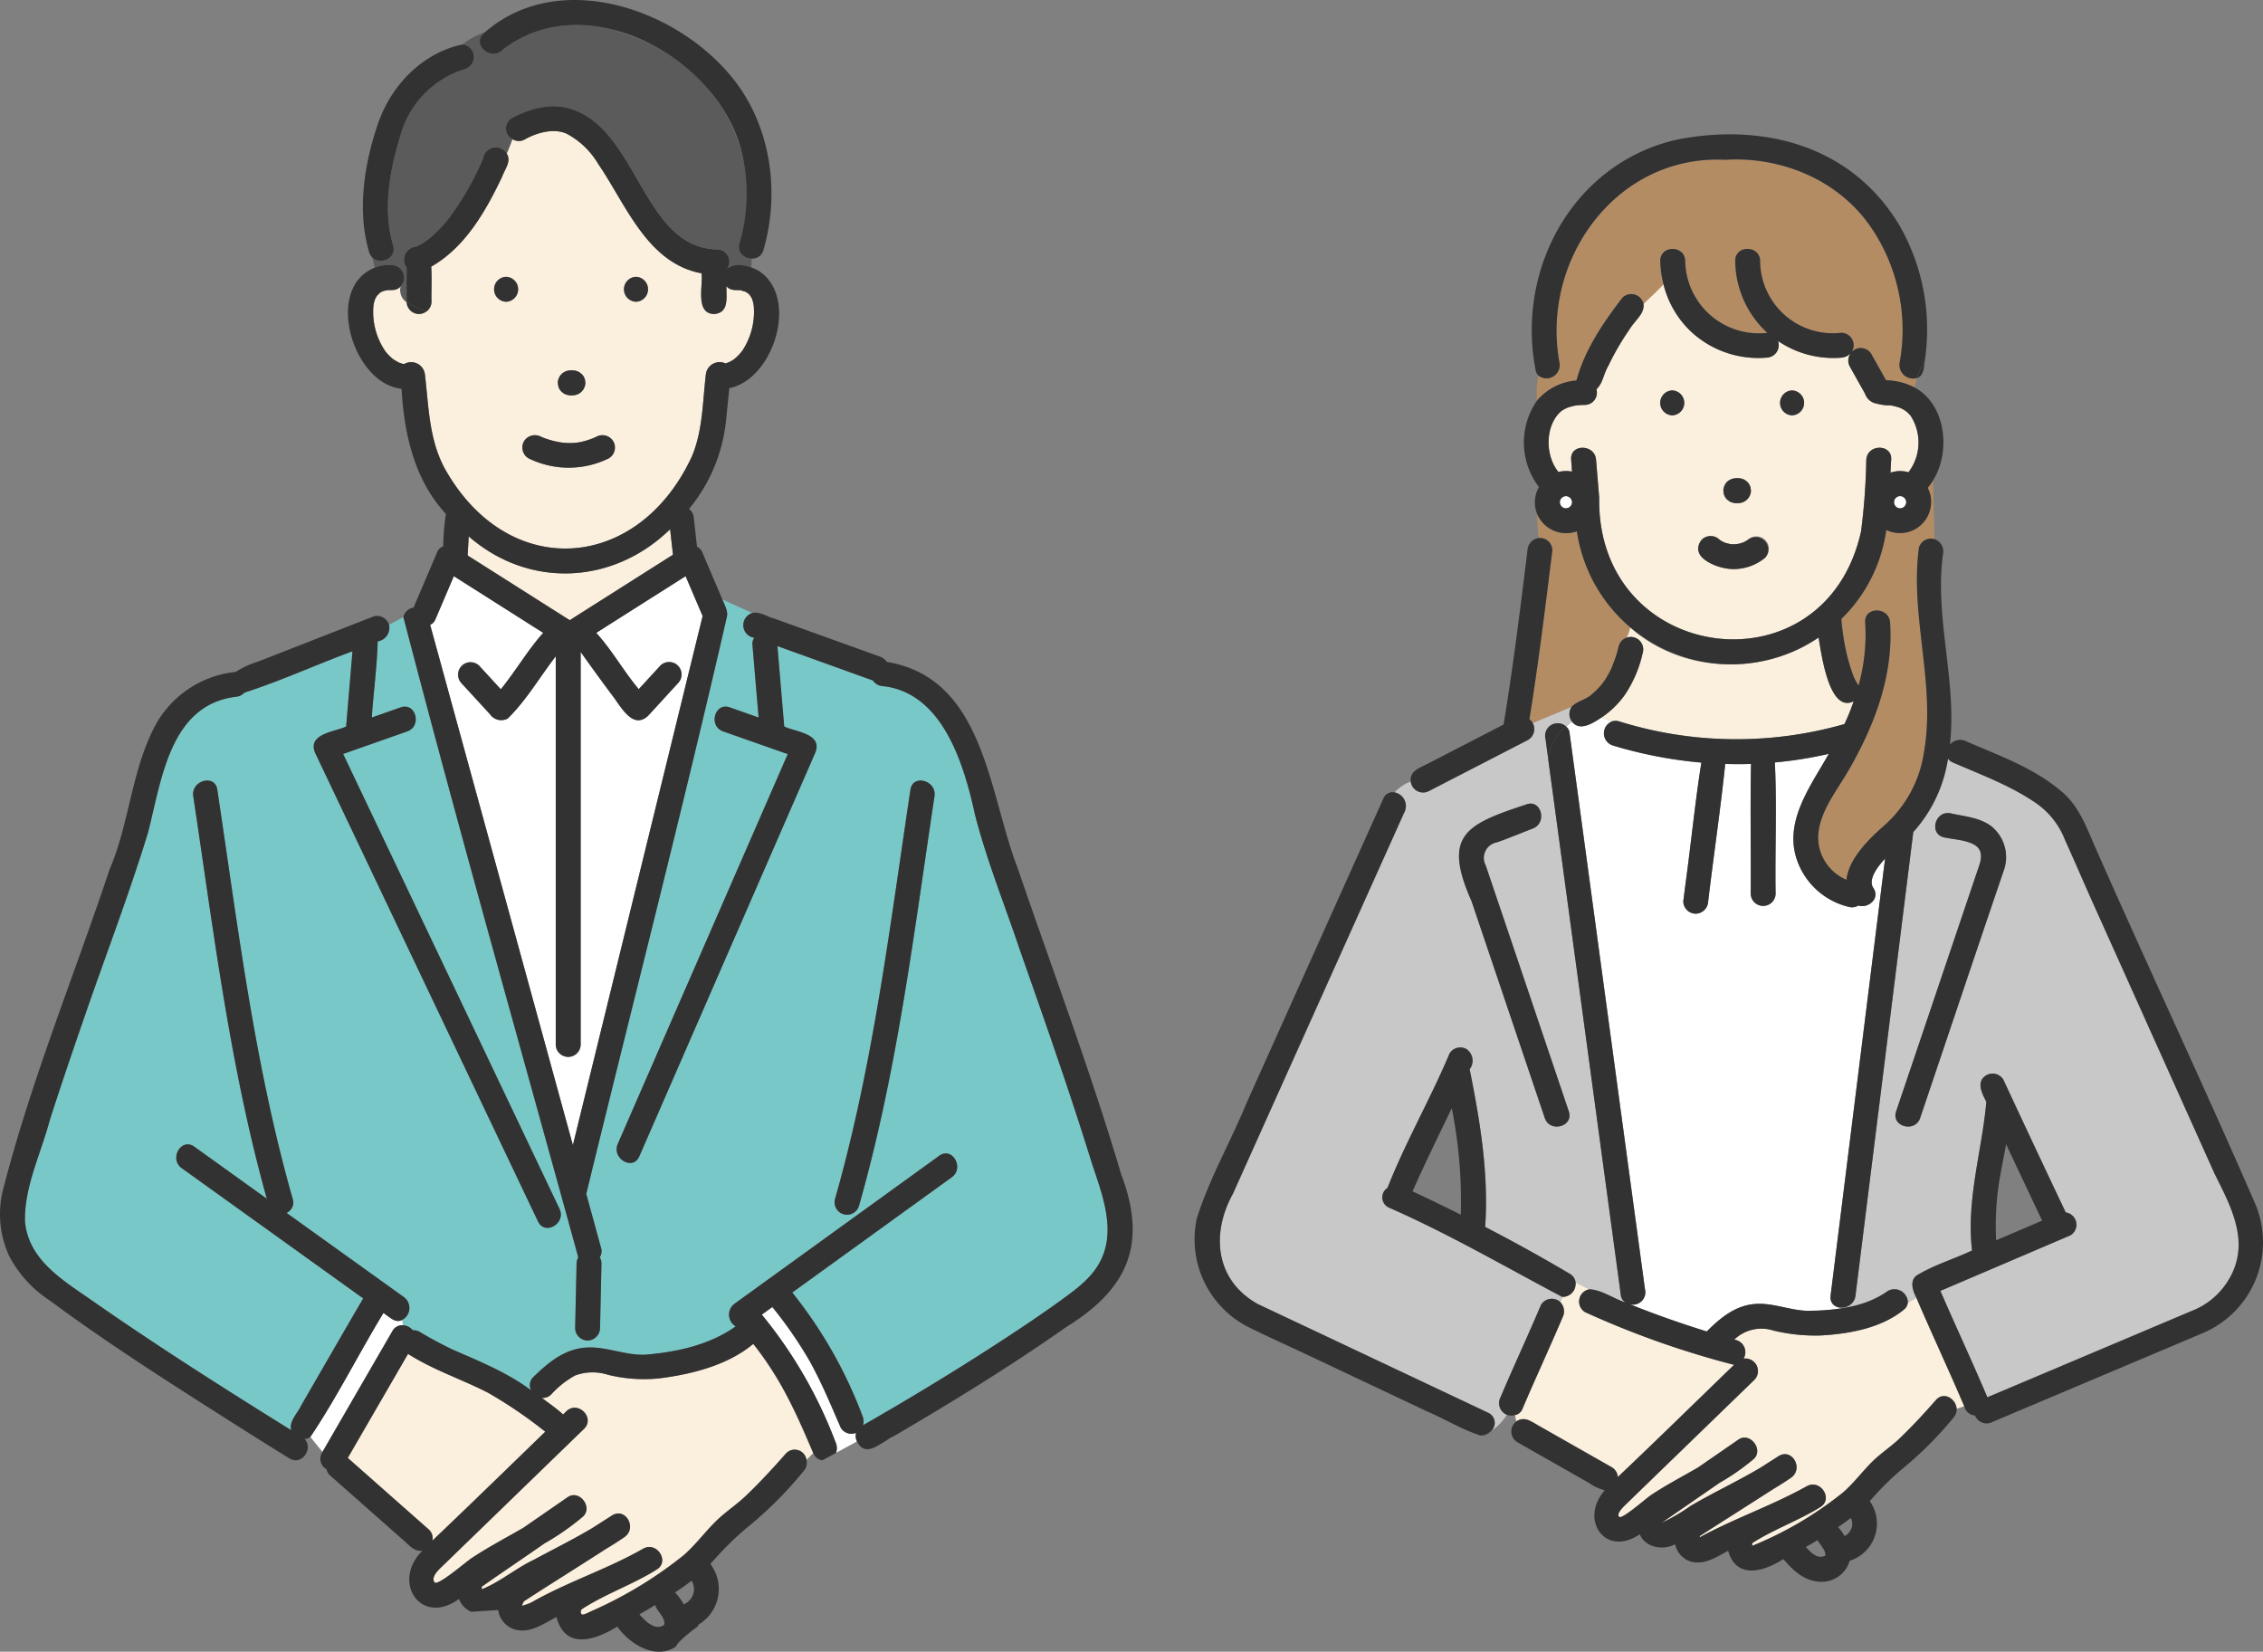
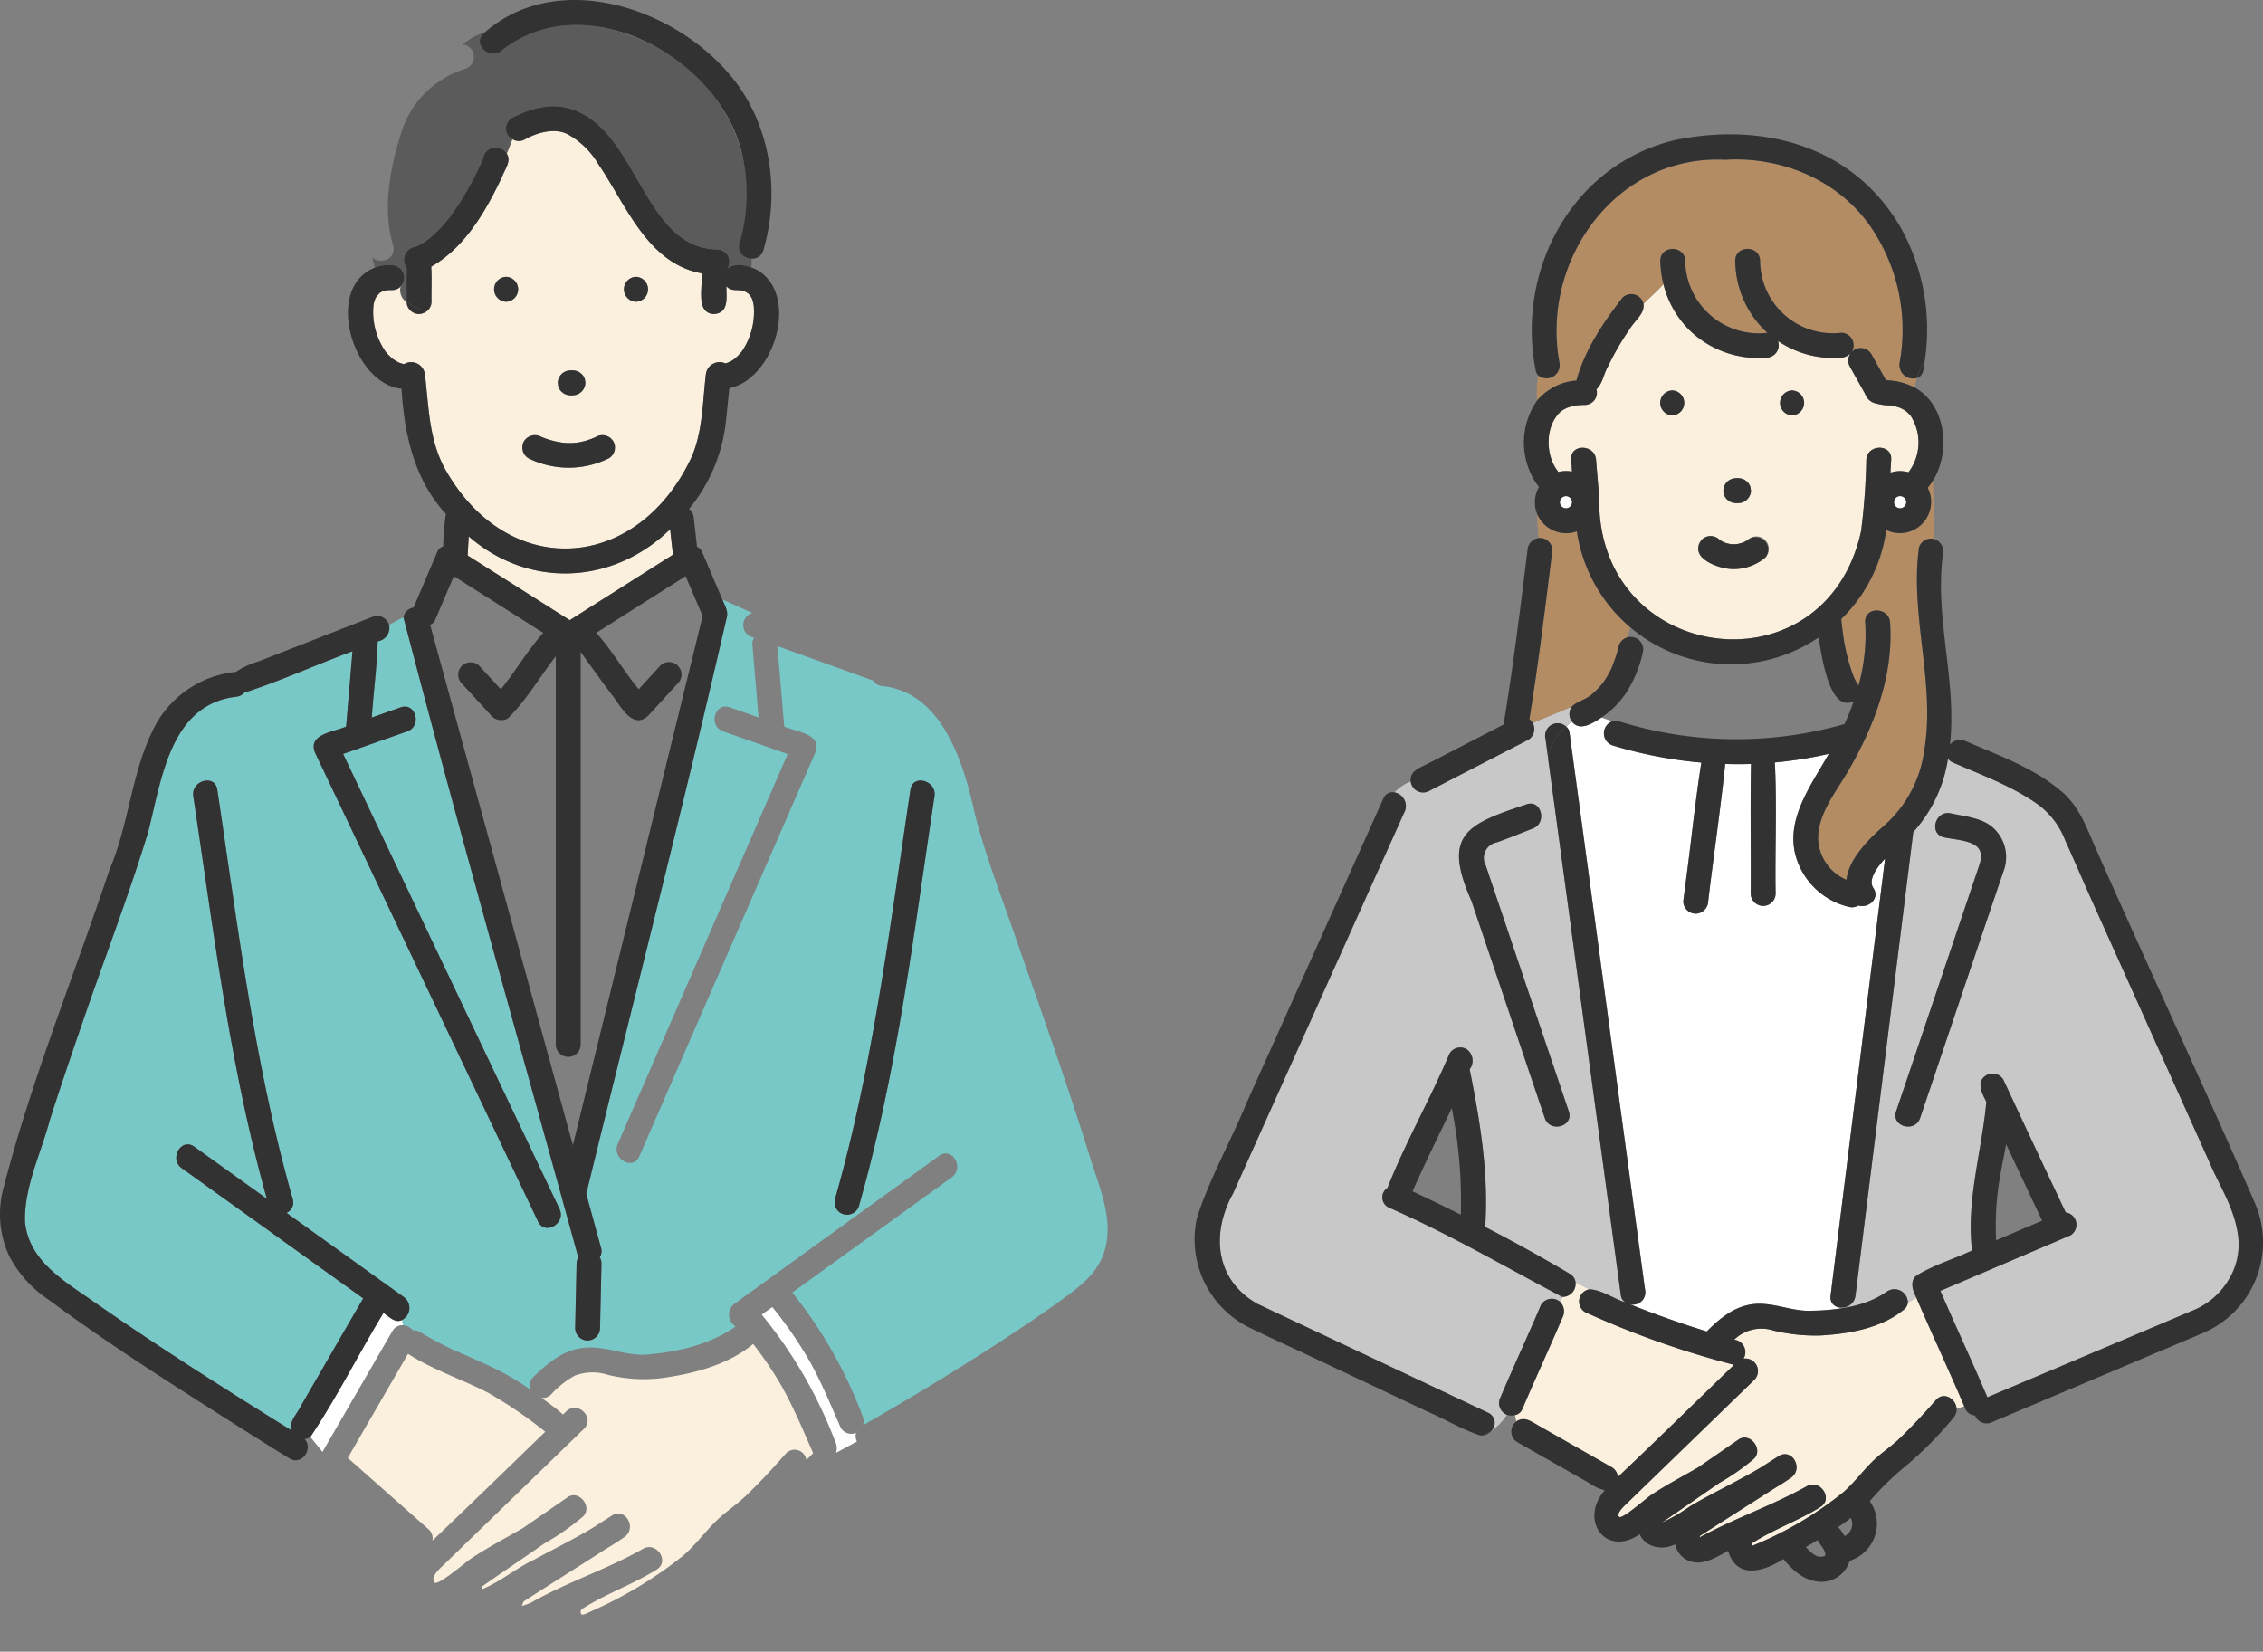
<svg xmlns="http://www.w3.org/2000/svg" width="292" height="213.122" viewBox="0 0 292 213.122">
  <rect x="0" y="0" width="292" height="213.122" fill="#808080" stroke="none" />
  <defs>
    <clipPath id="clip-path">
      <rect id="長方形_160" data-name="長方形 160" width="137.852" height="186.769" fill="none" />
    </clipPath>
    <clipPath id="clip-path-2">
      <rect id="長方形_161" data-name="長方形 161" width="146.135" height="213.122" fill="none" />
    </clipPath>
  </defs>
  <g id="description_img02" transform="translate(-898 -2011.301)">
    <g id="グループ_47" data-name="グループ 47" transform="translate(1052.148 2028.633)">
      <g id="グループ_46" data-name="グループ 46" clip-path="url(#clip-path)">
        <path id="パス_266" data-name="パス 266" d="M60.408,76.911h0v0" transform="translate(-6.506 -8.284)" fill="#fbefdd" />
        <path id="パス_267" data-name="パス 267" d="M60.411,76.887c.078-.176.037-.156.011-.088a.313.313,0,0,0-.013.095l0-.006" transform="translate(-6.506 -8.266)" fill="#fbefdd" />
        <path id="パス_268" data-name="パス 268" d="M62.993,25.68a33.088,33.088,0,0,0-4.106,6.529c-.639,1.081-.677,2.187-1.535,3.035a1.574,1.574,0,0,1-1.5,2.008,9.563,9.563,0,0,0-1.1.065,6.811,6.811,0,0,0-1.129.293l-.092.035c-.046.022-.094.043-.14.066a4.416,4.416,0,0,0-.631.387c-2.069,1.856-2.038,5.713-.307,7.809a3.943,3.943,0,0,1,1.746-.048c-.032-.518-.066-1.031-.108-1.538-.171-2.063,3.044-2.045,3.212,0q.2,2.461.408,4.921C57.353,70.712,86.85,74.63,91.5,53.555a83.13,83.13,0,0,0,.675-9.234c.14-2.054,3.354-2.063,3.212,0-.037.551-.067,1.111-.093,1.673a3.925,3.925,0,0,1,2.325-.053,6.355,6.355,0,0,0,.27-7.3,5.073,5.073,0,0,0-.543-.538,4.543,4.543,0,0,0-.636-.389c-.046-.023-.092-.044-.139-.066l-.092-.035a6.869,6.869,0,0,0-1.165-.3,6.316,6.316,0,0,1-1.777-.225,1.911,1.911,0,0,1-1.523-1.28q-.977-1.744-1.953-3.488a1.6,1.6,0,0,1,.092-1.731,1.862,1.862,0,0,1-1.2.564A12.69,12.69,0,0,1,80.781,29a1.611,1.611,0,0,1-1.5,2.152,12.751,12.751,0,0,1-9.656-3.3A12.565,12.565,0,0,1,66,21.671c-.841.923-1.743,1.7-2.576,2.545a1.9,1.9,0,0,1-.435,1.464m19.61,9.7a1.607,1.607,0,0,1,0,3.212,1.607,1.607,0,0,1,0-3.212M73.871,47.695a1.2,1.2,0,0,1,.332-.517,1.781,1.781,0,0,1,1.136-.471,2.015,2.015,0,0,1,1.157.22l.325.252a1.6,1.6,0,0,1,.413.708c.02.142.038.285.058.427a1.221,1.221,0,0,1-.138.619,1.652,1.652,0,0,1-1.469.987,2.008,2.008,0,0,1-1.157-.219l-.325-.252a1.6,1.6,0,0,1-.413-.708c-.019-.143-.038-.285-.057-.427a1.2,1.2,0,0,1,.138-.618m-2.914,6.938a1.624,1.624,0,0,1,2.268,0,4.1,4.1,0,0,0,.662.372,5.9,5.9,0,0,0,.77.2,4.7,4.7,0,0,0,.792,0,4.267,4.267,0,0,0,.875-.231,3.475,3.475,0,0,0,.488-.267c.095-.062.442-.339.052-.024a1.606,1.606,0,0,1,2.271,2.272,6.353,6.353,0,0,1-8.179-.057,1.625,1.625,0,0,1,0-2.272m-3.82-19.251a1.607,1.607,0,0,1,0,3.212,1.607,1.607,0,0,1,0-3.212" transform="translate(-5.512 -2.334)" fill="#fbefdd" />
        <path id="パス_269" data-name="パス 269" d="M48.255,183.867l10.561,6a1.6,1.6,0,0,1,.78,1.262c5.046-4.783,10-9.648,15-14.478a115.959,115.959,0,0,1-19.226-6.806,1.6,1.6,0,0,1,.583-2.944L54.139,166a1.675,1.675,0,0,1-1.72,1.889c-.078.217-.168.433-.264.65a1.718,1.718,0,0,1,.306,2c-1.69,3.983-3.52,7.9-5.21,11.887a1.292,1.292,0,0,1-.911.717,4.879,4.879,0,0,0,.17.817,1.648,1.648,0,0,1,1.745-.09" transform="translate(-4.991 -17.879)" fill="#fbefdd" />
        <path id="パス_270" data-name="パス 270" d="M87.842,158.945l7.032-56.4c-.957,1.026-2.244,2.695-1.515,3.781.925,1.377-.667,2.673-1.928,2.27a1.564,1.564,0,0,1-1.178.186,9.376,9.376,0,0,1-6.694-5.92c-1.85-5.034,1.7-9.659,4.056-13.838a52.507,52.507,0,0,1-6.963,1.11c.287,5.618.008,11.318.1,16.961a1.607,1.607,0,0,1-3.212,0c.037-5.587-.074-11.187.039-16.767-1.109.037-2.218.033-3.327,0-.619,5.908-1.5,11.81-2.2,17.716a1.646,1.646,0,0,1-1.606,1.606,1.614,1.614,0,0,1-1.606-1.606q.138-1.081.275-2.163c.718-5.234,1.23-10.515,2.055-15.728a56.242,56.242,0,0,1-11.452-2.217,1.648,1.648,0,0,1-.035-3.11c-.468-.168-.936-.32-1.4-.483-1.085.7-2.8,1.865-3.829.5-.251.224-.492.447-.726.664a1.191,1.191,0,0,1,.432.744q.6,4.4,1.193,8.8,2.622,19.354,5.245,38.71l3.3,24.324a1.6,1.6,0,0,1-1.931,1.963c3.254,1.31,6.556,2.466,9.906,3.509,1.764-1.776,3.716-3.384,6.317-3.558,2.254-.146,4.4.824,6.639.888a22.056,22.056,0,0,0,4.671-.389l.013-.043a1.342,1.342,0,0,1-1.661-1.508" transform="translate(-5.786 -9.084)" fill="#fff" />
        <path id="パス_271" data-name="パス 271" d="M144.739,151.5c-.374-2.711-1.967-5.3-3.074-7.766l-15.647-34.819c-1.214-2.7-2.373-5.431-3.6-8.126a10.3,10.3,0,0,0-3.593-4.666c-3.325-2.332-7.186-3.741-10.884-5.348a1.418,1.418,0,0,1-.631-.508,18.17,18.17,0,0,1-4.478,9.483L97.892,139.37q-1.261,10.107-2.521,20.214a1.727,1.727,0,0,1-1.551,1.507l-.013.044a12.787,12.787,0,0,0,5.523-2.018,1.727,1.727,0,0,1,2.8,1.363l1.1-.646c-.516-.982-.962-2.4.3-3.026,2.141-1.257,4.628-2,6.888-3.07-.783-6.464,1.273-12.83,1.84-19.175-.543-1.076-1.385-2.61,0-3.43a1.618,1.618,0,0,1,2.2.576q3.975,8.582,8.044,17.121a1.6,1.6,0,0,1,.617,2.949l-2.168.927-14.624,6.247c1.986,4.592,4.113,9.122,6.06,13.73l26.354-11.135a9.456,9.456,0,0,0,6-10.046m-30.273-46.684c-3.608,10.6-7.169,21.221-10.752,31.832-.659,1.951-3.761,1.109-3.1-.854l1.786-5.287q4.45-13.172,8.9-26.343c1.307-3.28-2.259-3.293-4.489-3.725-2.02-.446-1.16-3.542.854-3.1,1.758.388,3.874.556,5.312,1.729a5.115,5.115,0,0,1,1.489,5.745" transform="translate(-10.103 -9.722)" fill="#c8c8c8" />
        <path id="パス_272" data-name="パス 272" d="M98.1,169.784c-2.913,2.386-7.079,3.118-10.741,3.32a23.018,23.018,0,0,1-6.071-.635,5.045,5.045,0,0,0-5.068,1.18,1.62,1.62,0,0,1,1.207,2.446,1.62,1.62,0,0,1,1.421,2.712l-4.193,4.064L62.4,194.742c-.3.294-1.494,1.354-1.013,1.772.384.334,3.475-2.4,4.093-2.812,1.931-1.288,4.04-2.388,6.085-3.573l5.192-3.587c1.507-1.04,3.308,1.337,1.947,2.523a29.2,29.2,0,0,1-4.375,3.049q-3.714,2.57-7.432,5.133a.173.173,0,0,1,.021,0,23.448,23.448,0,0,0,3.636-2.128c2.986-1.76,6.153-3.222,9.129-5l2.234-1.428c1.763-1.128,3.3,1.608,1.621,2.773-.709.494-1.441.951-2.181,1.395-3.211,2.059-6.436,4.1-9.646,6.165.123-.087.056.022.011.15,4.494-2.461,9.4-4.118,13.867-6.621,1.785-.976,3.531,1.777,1.611,2.762l.01.012-.112.062c-2.682,1.628-5.673,2.7-8.337,4.37-.2.129-.306.118-.192.482a46.661,46.661,0,0,0,11.672-6.864c1.414-1.216,2.515-2.739,3.846-4.041,1.079-1.055,2.35-1.877,3.445-2.921,1.648-1.572,3.2-3.253,4.7-4.966,1.046-1.194,2.614-.134,2.681,1.124l.99-.33c-2-4.7-4.172-9.319-6.185-14.011l-1.1.646a1.357,1.357,0,0,1-.529.909" transform="translate(-6.6 -18.119)" fill="#fbefdd" />
        <path id="パス_273" data-name="パス 273" d="M55.4,158.769l-9.38-69.227c-.01.145-.037.271-.037.425,0-.153.027-.28.037-.425l-.353-2.61a1.619,1.619,0,0,1,2.665-1.6c.235-.217.476-.44.726-.665a1.651,1.651,0,0,1,0-1.909l-5.045,2.1a1.624,1.624,0,0,1-.582,2.184l-1.567.808L30.668,93.629a1.608,1.608,0,0,1-2.395-1.219,5.859,5.859,0,0,0-2.093,1.416A1.794,1.794,0,0,1,27.4,96.512q-11,24.559-22.06,49.088C2.5,150.749,3.018,156.722,8.5,159.824c3.919,1.86,7.851,3.7,11.772,5.556l18.008,8.5a1.425,1.425,0,0,1,.327,2.384,7.561,7.561,0,0,0,2.085-2.125,1.633,1.633,0,0,1-.814-2.3c1.69-3.982,3.52-7.9,5.21-11.887a1.624,1.624,0,0,1,2.468-.378c.1-.217.186-.433.263-.65-7.362-3.893-14.7-8.161-22.373-11.526a1.449,1.449,0,0,1-.162-2.533c2.319-5.912,5.534-11.468,8-17.328a1.618,1.618,0,0,1,2.2-.576,1.817,1.817,0,0,1,.4,2.6c1.349,6.693,2.473,13.492,2,20.342q5.542,2.872,10.912,6.044a1.474,1.474,0,0,1,.753,1.095l1.811.906c1.631.09,3.1,1.225,4.656,1.7a1.251,1.251,0,0,1-.611-.874M45.57,135.84l-9.457-28c-3.777-8.5-.7-9.9,7.059-12.453,1.934-.745,2.763,2.362.854,3.1-1.542.594-3.072,1.238-4.631,1.785a2.039,2.039,0,0,0-1.448,2.973q5.387,15.861,10.721,31.741c.665,1.966-2.44,2.8-3.1.854" transform="translate(-0.392 -8.914)" fill="#c8c8c8" />
        <path id="パス_274" data-name="パス 274" d="M54.863,58.879c-.134-.569-.237-1.152-.33-1.738a4.07,4.07,0,0,1-5.117-2.22c-.009,1,.1,2.041.178,3.086A1.608,1.608,0,0,1,51.37,59.6c-.9,7.27-1.791,14.559-2.963,21.792a1.52,1.52,0,0,1,.419.474l5.045-2.1c.7-.719,1.836-.891,2.585-1.59l-.021.025a10.557,10.557,0,0,0,1.4-1.427,11.856,11.856,0,0,0,1.275-2.225.206.206,0,0,1,.013-.1,11.94,11.94,0,0,0,.442-1.171c.3-.877.327-2.118,1.388-2.4a6.93,6.93,0,0,0,.46-1.324,20.326,20.326,0,0,1-6.556-10.67" transform="translate(-5.214 -5.915)" fill="#b48c64" />
-         <path id="パス_275" data-name="パス 275" d="M91.349,80.853c-3.16,1.551-4.157-6.251-4.505-8.242-7.008,4.878-17.558,4.735-24.3-1.295a6.973,6.973,0,0,1-.46,1.324,1.6,1.6,0,0,1,2.077,1.924A15.879,15.879,0,0,1,61.851,80a11.6,11.6,0,0,1-3.024,2.945c.468.162.936.314,1.4.482a1.516,1.516,0,0,1,.888.012,50.741,50.741,0,0,0,29.062.344,26.808,26.808,0,0,0,1.191-2.945c-.008.005-.015.013-.024.019" transform="translate(-6.336 -7.681)" fill="#fbefdd" />
        <path id="パス_276" data-name="パス 276" d="M54.588,32.16c1.065-3.946,3.454-7.474,5.947-10.694a1.625,1.625,0,0,1,2.707.807c.834-.847,1.736-1.622,2.577-2.544a12.964,12.964,0,0,1-.413-3c-.029-2.071,3.184-2.065,3.212,0A9.5,9.5,0,0,0,79.223,26a12.73,12.73,0,0,1-4.147-9.274c-.029-2.071,3.183-2.065,3.212,0A9.387,9.387,0,0,0,88.77,26a1.614,1.614,0,0,1,1.339,2.477,1.593,1.593,0,0,1,2.539.281l1.886,3.368a8.492,8.492,0,0,1,3.707.944,9.8,9.8,0,0,1,.28-1.234A1.757,1.757,0,0,1,96.286,29.9,23.534,23.534,0,0,0,92.41,12.117C88.21,6.2,80.935,3.234,73.8,3.678,59.732,2.97,49.925,16.62,52.408,29.9A1.706,1.706,0,0,1,49.68,31.52a10.64,10.64,0,0,0-.167,3.219,7.407,7.407,0,0,1,5.074-2.579" transform="translate(-5.326 -0.391)" fill="#b48c64" />
        <path id="パス_277" data-name="パス 277" d="M104.756,52.852a1.523,1.523,0,0,1-.035.341,4.02,4.02,0,0,1-5.77,3.247,19.748,19.748,0,0,1-5.8,11.489c.05.515.1,1.032.167,1.545.1.456.023.189.008.065l-.008-.065,0-.018a25.439,25.439,0,0,0,1.4,5.847l-.079-.185a8.717,8.717,0,0,0,.734,1.4,24.513,24.513,0,0,0,.859-8.146c-.144-2.067,3.069-2.05,3.212,0,.477,6.852-2.061,13.454-5.469,19.28-1.543,2.638-3.891,5.5-3.807,8.718a5.968,5.968,0,0,0,3.651,5.207c.257-2.7,2.987-5.351,4.809-6.946a15.7,15.7,0,0,0,5.2-9.579c1.52-8.751-1.848-17.519-.66-26.321a1.606,1.606,0,0,1,2-1.11l-.167-7.593a8.244,8.244,0,0,1-.706.98,4.139,4.139,0,0,1,.457,1.846" transform="translate(-9.712 -5.388)" fill="#b48c64" />
        <path id="パス_278" data-name="パス 278" d="M75.6,58.586l-.046-.033a1.625,1.625,0,0,0-2.268,0c-1.839,2.366,2.216,3.821,4.075,3.807a6.4,6.4,0,0,0,4.1-1.478A1.606,1.606,0,0,0,79.2,58.613c.173-.14.2-.163.17-.14a3.276,3.276,0,0,1-.71.43,4.267,4.267,0,0,1-.875.231,4.7,4.7,0,0,1-.792,0,5.946,5.946,0,0,1-.771-.2,4.5,4.5,0,0,1-.615-.339" transform="translate(-7.843 -6.257)" fill="#323232" />
        <path id="パス_279" data-name="パス 279" d="M42.686,84.022l4.29-1.787a1.5,1.5,0,0,0-.419-.475c1.172-7.233,2.061-14.521,2.963-21.792a1.608,1.608,0,0,0-1.777-1.59c.137,1.891.147,3.783-.933,5.4,1.081-1.62,1.071-3.513.933-5.4a1.666,1.666,0,0,0-1.435,1.59c-.926,7.5-1.844,15.022-3.086,22.478l-9.637,4.973c-.982.551-2.528.941-2.34,2.363a4.644,4.644,0,0,1,1.645-.3,4.644,4.644,0,0,0-1.645.3A1.609,1.609,0,0,0,33.639,91l11.189-5.773,1.567-.808a1.622,1.622,0,0,0,.582-2.184Z" transform="translate(-3.363 -6.286)" fill="#323232" />
        <path id="パス_280" data-name="パス 280" d="M53.4,85.591a1.619,1.619,0,0,0-2.665,1.6l.353,2.61A5.946,5.946,0,0,1,53.4,85.591" transform="translate(-5.46 -9.173)" fill="#323232" />
        <path id="パス_281" data-name="パス 281" d="M102.281,174l.973-.325c-.068-1.257-1.635-2.317-2.681-1.123-1.5,1.712-3.054,3.393-4.7,4.966-1.095,1.044-2.366,1.867-3.446,2.921-1.33,1.3-2.431,2.825-3.845,4.041a46.72,46.72,0,0,1-11.673,6.864c-.113-.364-.007-.353.192-.483,2.664-1.671,5.654-2.74,8.338-4.369.037-.021.075-.04.112-.062l-.009-.012c1.916-.982.178-3.739-1.612-2.762-4.468,2.5-9.372,4.161-13.867,6.622.046-.128.113-.236-.01-.151,3.209-2.062,6.433-4.1,9.645-6.165.741-.443,1.472-.9,2.182-1.394,1.674-1.166.142-3.9-1.621-2.774l-2.235,1.429c-2.975,1.779-6.143,3.242-9.129,5a23.435,23.435,0,0,1-3.635,2.127c-.012,0-.012,0-.021,0q3.711-2.571,7.431-5.133a29.108,29.108,0,0,0,4.375-3.049c1.361-1.186-.44-3.564-1.946-2.523L69.9,181.236c-2.044,1.185-4.154,2.285-6.085,3.572-.618.412-3.71,3.146-4.093,2.813-.482-.418.708-1.478,1.013-1.772l12.249-11.873,4.192-4.064a1.619,1.619,0,0,0-1.42-2.711,1.622,1.622,0,0,0-1.208-2.447,5.046,5.046,0,0,1,5.068-1.179,23.062,23.062,0,0,0,6.072.635c3.662-.2,7.828-.935,10.741-3.32a1.359,1.359,0,0,0,.529-.91l-3.077,1.8,3.077-1.8a1.727,1.727,0,0,0-2.8-1.362c-2.906,2.007-6.747,2.369-10.194,2.407-2.241-.063-4.386-1.034-6.639-.889-2.6.176-4.554,1.784-6.317,3.558-3.351-1.042-6.653-2.2-9.907-3.508a1.6,1.6,0,0,0,1.932-1.963q-1.649-12.162-3.3-24.325-2.622-19.354-5.245-38.709-.6-4.4-1.193-8.8a1.189,1.189,0,0,0-.432-.745,5.95,5.95,0,0,0-2.312,4.209q4.094,30.211,8.188,60.425.6,4.4,1.192,8.8a1.249,1.249,0,0,0,.612.874c-1.554-.477-3.026-1.613-4.657-1.7l4.4,2.2-4.4-2.2a1.6,1.6,0,0,0-.583,2.945A116.068,116.068,0,0,0,74.535,168c-5,4.83-9.952,9.695-15,14.478a1.6,1.6,0,0,0-.78-1.262L49.5,175.954c-.92-.507-2.026-1.421-3.05-.651a6.623,6.623,0,0,0,1.927,2.776A6.623,6.623,0,0,1,46.45,175.3a1.613,1.613,0,0,0,.124,2.683l9.256,5.262a5.984,5.984,0,0,0,2.024.941c-3.328,3.763.046,8.716,4.514,5.674.706,1.713,2.979,2.121,4.561,1.293a2.994,2.994,0,0,0,1.747,2.132l.2-1.155-.2,1.155c1.8.717,3.558-.464,5.089-1.291,1.039,3.577,4.307,2.8,6.889,1.216l-.323-.507.323.507.253-.136c1.216,1.439,2.631,2.769,4.608,2.907a3.773,3.773,0,0,0,3.938-2.7,5.026,5.026,0,0,0,2.594-7.69,36.655,36.655,0,0,1,4.11-4.1,46.932,46.932,0,0,0,6.69-6.676,1.576,1.576,0,0,0,.41-1.147ZM86.3,192.6l-.027.025a.915.915,0,0,1-.094.059c-.093.023-.186.045-.278.07a3.323,3.323,0,0,1-.4,0,1.37,1.37,0,0,1-.278-.074,4.447,4.447,0,0,1-.6-.361,8.361,8.361,0,0,1-.83-.809c.512-.291,1.016-.594,1.52-.9.269.512.692.944.924,1.483.03.105.052.21.078.313,0,.044,0,.087,0,.131-.007.021-.008.04-.013.061m3.47-3.844a2.953,2.953,0,0,1-.122.446c-.078.136-.157.263-.241.393a3.7,3.7,0,0,1-.341.339,1.912,1.912,0,0,1-.275.164,6.538,6.538,0,0,0-.833-1.162q.839-.566,1.648-1.179l.014.023a4.838,4.838,0,0,1,.146.5,4,4,0,0,1,0,.474" transform="translate(-4.932 -9.224)" fill="#323232" />
        <path id="パス_282" data-name="パス 282" d="M110.043,111.137q-4.307,12.753-8.616,25.505c-.662,1.963,2.439,2.805,3.1.855,3.584-10.611,7.144-21.23,10.752-31.832a5.117,5.117,0,0,0-1.488-5.746c-1.438-1.172-3.555-1.341-5.312-1.729-2.015-.444-2.875,2.651-.854,3.1,1.2.265,2.861.326,3.93.963s.9,1.763.559,2.762q-1.039,3.061-2.069,6.125" transform="translate(-10.914 -10.571)" fill="#323232" />
        <path id="パス_283" data-name="パス 283" d="M43.12,101.782c1.559-.548,3.09-1.191,4.631-1.785,1.91-.735,1.081-3.842-.854-3.1-7.759,2.564-10.835,3.941-7.059,12.453l9.457,28c.659,1.948,3.762,1.113,3.1-.854q-5.362-15.87-10.722-31.74a2.039,2.039,0,0,1,1.448-2.974" transform="translate(-4.117 -10.424)" fill="#323232" />
        <path id="パス_284" data-name="パス 284" d="M54.318,52.784c-.034-.062-.071-.123-.11-.183-.037-.04-.076-.078-.114-.115-.061-.038-.121-.076-.185-.11s-.135-.04-.2-.056-.148,0-.222,0-.136.035-.2.056-.125.071-.185.11c-.039.037-.078.075-.114.115-.039.06-.076.121-.11.183s-.041.136-.057.2,0,.148,0,.222.035.136.057.2.07.125.11.185c.037.039.075.078.114.114.06.039.121.076.185.111s.135.04.2.056.149,0,.222,0,.137-.035.2-.056.124-.071.185-.111c.038-.037.077-.075.114-.114q.059-.09.11-.185a2.607,2.607,0,0,0,.077-.275c0-.013,0-.026,0-.039s0-.026,0-.039a2.817,2.817,0,0,0-.077-.276" transform="translate(-5.688 -5.635)" fill="#fff" />
        <path id="パス_285" data-name="パス 285" d="M101.311,53.6c.037.039.075.078.114.115.061.038.121.076.185.11s.135.04.2.056.149,0,.223,0,.136-.035.2-.056.124-.071.184-.11q.06-.056.115-.115c.039-.06.076-.121.11-.184a2.477,2.477,0,0,0,.077-.276c0-.012,0-.026,0-.038s0-.027,0-.039a2.477,2.477,0,0,0-.077-.276c-.034-.062-.07-.124-.11-.184-.037-.039-.075-.078-.115-.114-.06-.039-.12-.077-.184-.111s-.135-.04-.2-.056-.149,0-.223,0-.136.035-.2.056-.124.071-.185.111c-.039.037-.078.075-.114.114-.039.06-.076.121-.11.184s-.041.135-.057.2,0,.148,0,.222.036.137.057.2.07.124.11.184" transform="translate(-10.893 -5.635)" fill="#fff" />
        <path id="パス_286" data-name="パス 286" d="M77.251,52.721a2,2,0,0,0,1.157.22,1.65,1.65,0,0,0,1.606-1.605c-.019-.143-.038-.285-.057-.427a1.605,1.605,0,0,0-.413-.708c-.108-.084-.217-.169-.325-.251a1.989,1.989,0,0,0-1.158-.22,1.786,1.786,0,0,0-1.135.47,1.774,1.774,0,0,0-.47,1.136c.019.142.037.285.057.427a1.61,1.61,0,0,0,.413.709l.325.25" transform="translate(-8.234 -5.356)" fill="#323232" />
        <path id="パス_287" data-name="パス 287" d="M61.352,80.145a15.865,15.865,0,0,0,2.307-5.432,1.607,1.607,0,1,0-3.1-.853,14.65,14.65,0,0,1-.809,2.5c.032-.079.062-.069-.013.095v0a11.81,11.81,0,0,1-1.274,2.226,10.5,10.5,0,0,1-1.4,1.426l.021-.024c-.749.7-1.885.87-2.585,1.59l2.117-.882-2.117.882a1.651,1.651,0,0,0,0,1.909c.394-.353.8-.718,1.208-1.127-.41.409-.814.774-1.208,1.127,1.032,1.369,2.743.2,3.829-.5a12.71,12.71,0,0,1-1.55-.632,12.71,12.71,0,0,0,1.55.632,11.6,11.6,0,0,0,3.024-2.945" transform="translate(-5.837 -7.829)" fill="#323232" />
        <path id="パス_288" data-name="パス 288" d="M60.422,76.805a.2.2,0,0,0-.015.1h0a.329.329,0,0,1,.015-.095" transform="translate(-6.506 -8.272)" fill="#323232" />
        <path id="パス_289" data-name="パス 289" d="M93.7,71.822l.008.065c.015.124.091.391-.008-.065" transform="translate(-10.092 -7.735)" fill="#323232" />
        <path id="パス_290" data-name="パス 290" d="M68.876,37.036a1.607,1.607,0,0,0,0,3.212,1.607,1.607,0,0,0,0-3.212" transform="translate(-7.251 -3.989)" fill="#323232" />
        <path id="パス_291" data-name="パス 291" d="M86.208,37.036a1.607,1.607,0,0,0,0,3.212,1.607,1.607,0,0,0,0-3.212" transform="translate(-9.118 -3.989)" fill="#323232" />
        <path id="パス_292" data-name="パス 292" d="M96.3,11.937C90.183,1.5,78.688-1.575,67.337.716,54.088,3.8,46.725,17.373,49.234,30.36a1.424,1.424,0,0,0,.369.77c.276-1.647.634-3.27.163-4.685.471,1.415.112,3.038-.163,4.685a1.707,1.707,0,0,0,2.729-1.624C49.851,16.228,59.654,2.579,73.726,3.286c7.132-.443,14.409,2.525,18.609,8.439a23.536,23.536,0,0,1,3.874,17.78,1.759,1.759,0,0,0,2.237,1.936,7.077,7.077,0,0,1,.989-2.067A26.99,26.99,0,0,0,96.3,11.937" transform="translate(-5.25 0)" fill="#323232" />
        <path id="パス_293" data-name="パス 293" d="M104.445,34.988c.812-.188.927-1.309.989-2.067a7.1,7.1,0,0,0-.989,2.067" transform="translate(-11.249 -3.546)" fill="#323232" />
        <path id="パス_294" data-name="パス 294" d="M47,182.681c1.69-3.983,3.52-7.9,5.21-11.887a1.72,1.72,0,0,0-.306-2c-.634,1.426-1.576,2.852-1.576,4.278,0-1.426.941-2.852,1.576-4.278a1.624,1.624,0,0,0-2.468.379c-1.69,3.983-3.519,7.9-5.21,11.887a1.633,1.633,0,0,0,.814,2.3,14.635,14.635,0,0,0,1.006-1.726,14.635,14.635,0,0,1-1.006,1.726,1.845,1.845,0,0,0,1.049.034,5.772,5.772,0,0,1-.044-.689,5.772,5.772,0,0,0,.044.689,1.294,1.294,0,0,0,.911-.716" transform="translate(-4.744 -18.136)" fill="#323232" />
        <path id="パス_295" data-name="パス 295" d="M37.886,175.213l-18.008-8.5c-3.921-1.859-7.853-3.7-11.772-5.557-5.47-3.085-6-9.092-3.162-14.224Q15.953,122.38,27,97.844a1.793,1.793,0,0,0-1.216-2.685A12.383,12.383,0,0,0,23.1,99.865a12.383,12.383,0,0,1,2.686-4.706,1.272,1.272,0,0,0-1.444.81L18.1,109.856,6.717,135.192c-2.05,4.987-4.8,9.768-6.427,14.894a12.713,12.713,0,0,0,6.423,13.952c2.6,1.3,5.262,2.483,7.889,3.724q7.629,3.6,15.255,7.21l.113-2.431-.113,2.431c2.356,1,4.621,2.4,7.046,3.179a4.093,4.093,0,0,0,1.311-.552,1.426,1.426,0,0,0-.327-2.385" transform="translate(0 -10.247)" fill="#323232" />
        <path id="パス_296" data-name="パス 296" d="M42.668,187.552a4.073,4.073,0,0,1-1.311.552,1.67,1.67,0,0,0,1.311-.552" transform="translate(-4.454 -20.2)" fill="#323232" />
        <path id="パス_297" data-name="パス 297" d="M141.871,139.534c-6.715-15.423-13.888-30.65-20.661-46.047C120.13,91,119.2,88.5,117.1,86.676c-3.593-3.122-8.213-4.741-12.515-6.61a1.7,1.7,0,0,0-2,.468c.924-8.216-2.008-16.352-.9-24.554a1.665,1.665,0,0,0-1.1-1.964l.17,7.754-.17-7.754a1.606,1.606,0,0,0-2,1.11c-1.188,8.8,2.181,17.57.66,26.322a15.706,15.706,0,0,1-5.2,9.579c-1.823,1.594-4.552,4.244-4.809,6.945a5.968,5.968,0,0,1-3.651-5.207c-.084-3.22,2.265-6.081,3.807-8.719,3.408-5.825,5.946-12.427,5.469-19.279-.143-2.051-3.356-2.067-3.212,0a24.512,24.512,0,0,1-.859,8.145,8.68,8.68,0,0,1-.734-1.4l.079.185a25.428,25.428,0,0,1-1.4-5.847l0,.018c-.069-.513-.117-1.031-.167-1.545a19.748,19.748,0,0,0,5.8-11.489,4.019,4.019,0,0,0,5.77-3.246,3.753,3.753,0,0,0-.422-2.187,8.254,8.254,0,0,0,.706-.981l-.045-2.024.045,2.024c2.286-3.691,1.671-9.747-2.378-11.962a20.444,20.444,0,0,0-.215,3.405,20.444,20.444,0,0,1,.215-3.405,8.492,8.492,0,0,0-3.707-.944l-1.886-3.369a1.593,1.593,0,0,0-2.539-.28,1.614,1.614,0,0,0-1.339-2.477,9.388,9.388,0,0,1-10.481-9.268c-.029-2.065-3.242-2.071-3.212,0A12.733,12.733,0,0,0,79.025,27.4a9.5,9.5,0,0,1-10.6-9.274c-.029-2.065-3.241-2.071-3.212,0a12.97,12.97,0,0,0,.413,3,12.273,12.273,0,0,0,1.156-1.46,12.273,12.273,0,0,1-1.156,1.46,12.569,12.569,0,0,0,3.625,6.183A12.754,12.754,0,0,0,78.9,30.6a1.613,1.613,0,0,0,1.5-2.153A12.694,12.694,0,0,0,88.572,30.6a1.865,1.865,0,0,0,1.2-.565,1.606,1.606,0,0,0-.093,1.731q.977,1.744,1.953,3.488a1.912,1.912,0,0,0,1.524,1.28,6.248,6.248,0,0,0,1.777.225,7.02,7.02,0,0,1,1.165.3l.091.036c.047.021.094.042.14.065a4.544,4.544,0,0,1,.635.39,5.082,5.082,0,0,1,.544.538,6.357,6.357,0,0,1-.27,7.3,3.914,3.914,0,0,0-2.326.054q.039-.845.094-1.673c.14-2.064-3.072-2.055-3.212,0a83.362,83.362,0,0,1-.675,9.234c-4.652,21.08-34.147,17.152-33.787-4.313q-.2-2.46-.409-4.921c-.17-2.046-3.383-2.064-3.212,0,.043.507.077,1.021.108,1.537a3.943,3.943,0,0,0-1.746.048c-1.731-2.094-1.762-5.954.307-7.809a4.424,4.424,0,0,1,.632-.387c.046-.023.093-.044.139-.065l.092-.036a6.921,6.921,0,0,1,1.129-.292,9.593,9.593,0,0,1,1.1-.066,1.574,1.574,0,0,0,1.5-2.008c.858-.849.9-1.952,1.534-3.034a33.931,33.931,0,0,1,2.661-4.6c.6-1.12,2.032-2.019,1.882-3.4a9.463,9.463,0,0,0-2.693,4.562,9.463,9.463,0,0,1,2.693-4.562,1.626,1.626,0,0,0-2.707-.808c-2.493,3.22-4.884,6.75-5.948,10.7a7.406,7.406,0,0,0-5.074,2.578,4.769,4.769,0,0,0,1.4,2.8,4.769,4.769,0,0,1-1.4-2.8A9.462,9.462,0,0,0,49.557,47.3a3.957,3.957,0,0,0-.228,3.491,7.172,7.172,0,0,1,.315-2.218,7.172,7.172,0,0,0-.315,2.218,4.069,4.069,0,0,0,5.117,2.219,20.122,20.122,0,0,0,31.188,13.7c.357,2,1.332,9.83,4.529,8.224a26.879,26.879,0,0,1-1.191,2.945,50.741,50.741,0,0,1-29.062-.344,1.509,1.509,0,0,0-.888-.013,8.7,8.7,0,0,1,3.47,2.1,8.7,8.7,0,0,0-3.47-2.1,1.648,1.648,0,0,0,.034,3.111,56.242,56.242,0,0,0,11.452,2.217c-.824,5.213-1.337,10.493-2.055,15.728q-.138,1.081-.275,2.163a1.614,1.614,0,0,0,1.606,1.606,1.646,1.646,0,0,0,1.606-1.606c.706-5.905,1.585-11.808,2.2-17.716,1.109.032,2.219.036,3.327,0-.112,5.58,0,11.18-.039,16.767a1.607,1.607,0,0,0,3.212,0c-.095-5.642.185-11.343-.1-16.961a52.506,52.506,0,0,0,6.963-1.11C84.6,85.9,81.05,90.529,82.9,95.562a9.376,9.376,0,0,0,6.695,5.92,1.563,1.563,0,0,0,1.177-.186c1.263.4,2.854-.893,1.929-2.27-.729-1.086.558-2.755,1.514-3.781q-3.053,24.49-6.107,48.977-.462,3.712-.925,7.423c-.255,2.046,2.96,2.027,3.212,0l7.46-59.831a18.172,18.172,0,0,0,4.478-9.484,1.412,1.412,0,0,0,.631.508c3.7,1.608,7.56,3.016,10.884,5.348a10.314,10.314,0,0,1,3.594,4.667c1.228,2.695,2.385,5.423,3.6,8.125L136.69,135.8c2.147,4.245,4.717,9.114,1.916,13.7a9.59,9.59,0,0,1-4.839,4.113l-26.355,11.135c-1.945-4.608-4.073-9.138-6.06-13.73l14.624-6.247,2.168-.926a1.6,1.6,0,0,0-.617-2.949q-4.051-8.547-8.044-17.122a1.619,1.619,0,0,0-2.2-.576c-1.384.821-.543,2.354,0,3.43-.566,6.346-2.622,12.712-1.84,19.176-2.259,1.072-4.747,1.812-6.888,3.07-1.264.626-.818,2.044-.3,3.026l1.358-.8-1.358.8c2.014,4.691,4.18,9.316,6.185,14.011l2.616-.873-2.616.873a1.524,1.524,0,0,0,1.377,1.184,1.619,1.619,0,0,0,2.3.815l26.935-11.38a12.724,12.724,0,0,0,6.818-16.991m-46.493-90.4c.016-.069.036-.137.057-.2s.07-.123.11-.183c.037-.04.075-.078.114-.115.06-.038.121-.076.185-.11s.135-.04.2-.056.148,0,.222,0,.137.035.2.056.124.071.184.11c.039.037.078.075.115.115.038.06.076.121.11.183a2.823,2.823,0,0,1,.077.276c0,.013,0,.027,0,.039s0,.026,0,.039a2.612,2.612,0,0,1-.077.275c-.034.063-.071.125-.11.185-.037.039-.076.078-.115.114-.06.039-.121.076-.184.111s-.135.04-.2.056-.148,0-.222,0-.136-.035-.2-.056-.125-.071-.185-.111c-.039-.037-.078-.075-.114-.114q-.059-.09-.11-.185c-.021-.066-.041-.135-.057-.2s0-.148,0-.222m-41.544.15a2.409,2.409,0,0,1-.077.275q-.051.1-.11.185c-.037.039-.075.078-.114.114-.06.039-.121.076-.185.111s-.135.04-.2.056-.148,0-.222,0-.137-.035-.2-.056-.124-.071-.184-.111c-.039-.037-.078-.075-.115-.114-.038-.06-.076-.121-.11-.185s-.04-.135-.057-.2,0-.148,0-.222.036-.137.057-.2.071-.123.11-.183c.037-.04.076-.078.115-.115.06-.038.121-.076.184-.11s.135-.04.2-.056.148,0,.222,0,.136.035.2.056.125.071.185.11c.039.037.078.075.114.115.039.06.076.121.11.183a2.589,2.589,0,0,1,.077.276c0,.013,0,.027,0,.039s0,.026,0,.039m55.287,86.58c.222-1.257.487-2.52.713-3.789q2.314,4.935,4.648,9.861l-5.936,2.536a36.712,36.712,0,0,1,.575-8.608" transform="translate(-5.128 -1.785)" fill="#323232" />
        <path id="パス_298" data-name="パス 298" d="M49.882,161.248l2.19,1.095a1.474,1.474,0,0,0-.753-1.095q-5.356-3.177-10.912-6.044c.473-6.849-.65-13.649-2-20.342a1.817,1.817,0,0,0-.4-2.6,1.618,1.618,0,0,0-2.2.576c-2.465,5.862-5.679,11.417-8,17.329a1.448,1.448,0,0,0,.163,2.532c7.676,3.365,15.01,7.633,22.373,11.527a4.486,4.486,0,0,0,.3-1.5,4.486,4.486,0,0,1-.3,1.5,1.675,1.675,0,0,0,1.72-1.889Zm-12.614-7.623q-3.1-1.547-6.226-3.011c1.591-3.621,3.354-7.166,5.059-10.736a61.312,61.312,0,0,1,1.167,13.747" transform="translate(-2.924 -14.224)" fill="#323232" />
      </g>
    </g>
    <g id="グループ_49" data-name="グループ 49" transform="translate(898 2011.301)">
      <g id="グループ_48" data-name="グループ 48" clip-path="url(#clip-path-2)">
        <path id="パス_299" data-name="パス 299" d="M75.636,205.719a56.486,56.486,0,0,0-7.246-4.928c-3.4-1.745-7.079-2.936-10.327-5.015-.012.022-.026.044-.037.065l.034.211-.034-.211q-3.869,6.682-7.736,13.364l10.482,9.261a1.508,1.508,0,0,1,.433,1.417c4.892-4.658,9.726-9.364,14.574-14.065-.047-.032-.1-.062-.142-.1" transform="translate(-5.416 -21.086)" fill="#fbefdd" />
        <path id="パス_300" data-name="パス 300" d="M108.176,42.424l.009.008c.021.015.042.029.079.051-.03-.018-.059-.039-.087-.059" transform="translate(-11.651 -4.569)" fill="#fbefdd" />
-         <path id="パス_301" data-name="パス 301" d="M92.511,99.879c-.12-.287-.139-.223-.074-.108a.739.739,0,0,1,.068.1l.006.007" transform="translate(-9.952 -10.735)" fill="#fbefdd" />
-         <path id="パス_302" data-name="パス 302" d="M62.2,89.6l18.417,67.139Q88.99,122.6,97.36,88.466l-2.2-5.146L83.627,90.635c2.029,2.226,3.537,4.948,5.485,7.268l2.8-3.051a1.606,1.606,0,0,1,2.271,2.272c-1.3,1.405-2.581,2.827-3.882,4.229-2.029,1.854-3.582-1.393-4.676-2.746-1.36-1.819-2.688-3.661-4.008-5.509v50.7a1.607,1.607,0,0,1-3.212,0V93.659c-2.055,2.664-3.793,5.687-6.2,8.034a1.762,1.762,0,0,1-2.273-.542l-3.7-4.028a1.607,1.607,0,0,1,2.272-2.272l2.811,3.063c1.91-2.349,3.462-5.041,5.471-7.283L65.259,83.32l-2.41,5.649a1.223,1.223,0,0,1-.645.626" transform="translate(-6.7 -8.974)" fill="#fff" />
        <path id="パス_303" data-name="パス 303" d="M71.39,100.923a.476.476,0,0,0-.114.115c.033-.04.082-.072.114-.115" transform="translate(-7.677 -10.87)" fill="#fbefdd" />
        <path id="パス_304" data-name="パス 304" d="M80.795,88.267,94.12,79.819v0q-.185-1.642-.368-3.285c-7.346,7.154-18.2,7.706-25.989.924q-.071,1.23-.141,2.46l13.173,8.352" transform="translate(-7.283 -8.243)" fill="#fbefdd" />
        <path id="パス_305" data-name="パス 305" d="M122.431,206.358a1.6,1.6,0,0,1-.11-1.114,1.592,1.592,0,0,1-1.983-.672c-1.261-2.887-2.47-5.818-4-8.572a53.612,53.612,0,0,0-4.824-6.993l-1.36.982a58.489,58.489,0,0,1,9.5,16.428,1.912,1.912,0,0,1,.089,1.405Z" transform="translate(-11.864 -20.357)" fill="#fff" />
        <path id="パス_306" data-name="パス 306" d="M107.753,200.04a47.93,47.93,0,0,0-3.818-5.7c-3.264,2.743-7.933,3.92-12.079,4.442a19.342,19.342,0,0,1-6.679-.459,6.509,6.509,0,0,0-4.244.1,11.989,11.989,0,0,0-3.061,2.429,1.491,1.491,0,0,1-1.229.45c.924.708,1.9,1.361,2.747,2.151l.425-.411c1.485-1.44,3.758.83,2.271,2.271l-4.542,4.4L63.887,222.955c-.476.462-1.6,1.438-1.085,2.162.377.534,4.062-2.642,4.751-3.1,2.127-1.416,4.45-2.629,6.7-3.933l5.736-3.962c1.506-1.041,3.305,1.335,1.946,2.523a32.609,32.609,0,0,1-4.953,3.448c-2.691,1.892-5.472,3.732-8.135,5.62.062-.079.062.213.053.3,2.389-.965,4.4-2.712,6.734-3.818,2.491-1.352,5.051-2.612,7.492-4.061l2.563-1.638c1.764-1.127,3.294,1.607,1.621,2.774-.8.559-1.631,1.077-2.47,1.578-3.484,2.258-7.059,4.467-10.515,6.72a5.062,5.062,0,0,0-.244.574,6.6,6.6,0,0,0,1.256-.454c4.637-2.647,9.778-4.275,14.406-6.927,1.785-.98,3.526,1.774,1.612,2.762l.009.012-.108.06c-3,1.842-6.385,3-9.347,4.915a.479.479,0,0,0-.147.7c.167.222.939-.228,1.334-.4a53.223,53.223,0,0,0,11.8-7.147c1.578-1.356,2.8-3.058,4.291-4.506,1.182-1.151,2.572-2.048,3.77-3.19,1.822-1.737,3.54-3.6,5.2-5.489a1.535,1.535,0,0,1,2.641.841l.876-.876c-1.233-2.828-2.423-5.693-3.926-8.39" transform="translate(-6.75 -20.931)" fill="#fbefdd" />
        <path id="パス_307" data-name="パス 307" d="M49.476,91.96l-.354.139c-.079,3.266-.546,6.55-.758,9.822l3.719-1.309c1.958-.689,2.791,2.415.854,3.1l-8.272,2.911,27.928,58.706c.884,1.859-1.886,3.487-2.774,1.621q-9.5-19.974-19-39.947l-9.747-20.491c-1.065-2.49,2.431-2.707,3.986-3.424l.819-9.716c-4.659,1.713-9.235,3.825-13.939,5.333a1.629,1.629,0,0,1-1.068.534c-8.593,1.025-9.62,10.788-11.377,17.536-2.369,7.742-5.275,15.332-7.926,22.98-1.627,4.692-3.231,9.392-4.749,14.12-1.131,4.289-3.34,8.677-3.193,13.153.505,5,5.036,7.588,8.758,10.2,8.351,5.823,16.949,11.284,25.6,16.657-.351-1.13.849-2.225,1.287-3.223,2.669-4.593,5.309-9.2,7.992-13.789L23.835,160.065c-1.666-1.2-.061-3.981,1.621-2.774l9.36,6.718c-4.761-17.034-6.861-34.49-9.49-51.941-.305-2.026,2.79-2.891,3.1-.854,2.675,17.754,4.8,35.513,9.735,52.828a1.461,1.461,0,0,1-.8,1.793l15.157,10.879a1.745,1.745,0,0,1-.238,2.938l.11.681a1.821,1.821,0,0,1,1.274.653,1.519,1.519,0,0,1,.934.235c1.346.815,2.746,1.553,4.163,2.24,3.509,1.535,7.058,2.957,10.161,5.272a1.438,1.438,0,0,1,.318-1.745c1.981-1.928,4.109-3.68,7-3.782,2.5-.089,4.845,1.015,7.345.932,4.047-.313,8.385-1.258,11.731-3.657a1.757,1.757,0,0,1-.165-2.909l3.286-2.375,23.144-16.731c1.679-1.214,3.281,1.574,1.621,2.774q-10.29,7.438-20.579,14.876a57.87,57.87,0,0,1,9.014,15.815,1.957,1.957,0,0,1,.122,1.307c6.856-3.93,13.619-8.057,20.2-12.436,1.939-1.291,3.862-2.61,5.743-3.986,2.064-1.509,4.039-3.026,5.006-5.491,1.622-4.134-.445-8.727-1.686-12.715-2.78-8.938-5.905-17.769-9-26.6-1.947-5.822-4.278-11.545-5.809-17.492-1.408-6.434-4.13-15.85-11.964-16.651a1.622,1.622,0,0,1-1.215-.72L100.7,92.705q.438,5.19.876,10.38c1.57.708,5.028.932,3.985,3.424q-1.4,3.21-2.8,6.419L82.875,158.557c-.825,1.893-3.592.255-2.774-1.621q10.963-25.148,21.926-50.3l-8.331-2.932c-1.941-.683-1.1-3.785.854-3.1l3.719,1.309-.8-9.428a1.327,1.327,0,0,1,.245-.862,1.639,1.639,0,0,1-.258-3.194L93.6,86.691c.283.717.784,1.511.568,2.288-5.7,24.832-12.1,49.629-18.135,74.412q.953,3.475,1.907,6.95a1.481,1.481,0,0,1-.164,1.233,1.5,1.5,0,0,1,.221.79q-.092,4.168-.186,8.337a1.606,1.606,0,0,1-3.212,0q.092-4.169.186-8.337a1.623,1.623,0,0,1,.22-.78c-7.553-27.5-15.395-55.046-22.563-82.617l-1.856.995a1.647,1.647,0,0,1-1.113,2m58.661,72.082c4.939-17.315,7.06-35.074,9.735-52.828.307-2.041,3.4-1.168,3.1.854-2.675,17.754-4.8,35.513-9.735,52.828a1.607,1.607,0,0,1-3.1-.854" transform="translate(-0.389 -9.337)" fill="#78c8c8" />
        <path id="パス_308" data-name="パス 308" d="M56.361,34.606a1.611,1.611,0,0,1,1.131,2.738,1.893,1.893,0,0,0,.776,2.059c-.014-1.488-.035-2.988.008-4.477A1.7,1.7,0,0,1,59.487,32.2a9.092,9.092,0,0,0,1.616-.978,16.912,16.912,0,0,0,2.7-2.8,37.53,37.53,0,0,0,4.327-7.6,1.652,1.652,0,0,1,3.058-.614q.391-.911.736-1.869a1.554,1.554,0,0,1-.046-2.738c2.447-1.292,5.287-2.059,7.973-1.032,8.3,3.01,9.025,17.808,18.468,18a1.57,1.57,0,0,1,1.3,2.472c.848-.718,2.15-.47,3.13-.153l.032-1.138a1.547,1.547,0,0,1-1.565-1.977C104.761,20.141,98.245,8.9,86.97,4.926c-5.406-2.177-11.9-1.806-16.461,2-1.634,1.4-3.923-1.085-2.159-2.362a8.463,8.463,0,0,0-2.855,1.553,1.625,1.625,0,0,1,.334,3.161A12.462,12.462,0,0,0,57.513,17.7c-1.421,4.572-2.379,9.67-.99,14.362.5,1.7-1.671,2.55-2.688,1.545.106.442.22.883.325,1.325a4.889,4.889,0,0,1,2.2-.327" transform="translate(-5.798 -0.387)" fill="#5b5b5b" />
        <path id="パス_309" data-name="パス 309" d="M56.377,39.473a3.314,3.314,0,0,0-.549.005c-.212.056-.406.079-.618.153a2.4,2.4,0,0,0-.437.247c-.027.052-.278.323-.278.284a4.452,4.452,0,0,0-.251.422,3.946,3.946,0,0,0-.235.868,8.955,8.955,0,0,0,1.567,5.969c-.021-.029-.115-.144,0,0a6.531,6.531,0,0,0,.918.933,7.938,7.938,0,0,0,.8.478,4.154,4.154,0,0,0,.66.2A1.787,1.787,0,0,1,60.636,50.3c.508,4.181.511,8.355,2.547,12.158,8.163,14.66,24.986,13.424,31.909-1.517,1.421-3.355,1.379-7.074,1.811-10.641a1.788,1.788,0,0,1,2.523-1.364,3.538,3.538,0,0,0,1.16-.578,6.713,6.713,0,0,0,.974-1,9.084,9.084,0,0,0,1.514-5.877,4.679,4.679,0,0,0-.22-.882,2.225,2.225,0,0,0-.311-.493l.091.093c-.095-.092-.187-.208-.285-.293-.023-.016-.038-.026-.046-.033a2.853,2.853,0,0,0-.375-.219c-.21-.037-.42-.149-.636-.172-.632-.01-1.313.05-1.744-.517-.029,1.429.39,3.456-1.606,3.6-2.451-.093-1.389-3.625-1.606-5.257C89.328,36.017,86.592,28.436,83,23.188a10.359,10.359,0,0,0-4.045-3.88c-1.635-.76-3.815-.173-5.433.733a1.533,1.533,0,0,1-1.575-.036q-.345.957-.736,1.869c.619.985-.278,2.02-.6,2.955-2.107,4.433-4.77,9.123-9.156,11.613.1,1.5.006,3.012.037,4.514a1.562,1.562,0,0,1-.667,1.279l.144.067-.144-.067a1.594,1.594,0,0,1-2.535-1.178A1.893,1.893,0,0,1,57.508,39a1.386,1.386,0,0,1-1.131.473m31.5-1.71a1.607,1.607,0,0,1,0,3.212,1.607,1.607,0,0,1,0-3.212M77.93,50.824a1.442,1.442,0,0,1,.849-.849,1.221,1.221,0,0,1,.619-.138,2,2,0,0,1,1.153.22l.325.251a1.6,1.6,0,0,1,.413.709c.019.142.038.285.057.427a1.65,1.65,0,0,1-1.606,1.606,1.994,1.994,0,0,1-1.153-.219l-.325-.251a1.606,1.606,0,0,1-.413-.708c-.019-.143-.038-.285-.057-.427a1.2,1.2,0,0,1,.138-.618m-4.5,8.152a1.646,1.646,0,0,1,2.183-.582c-.064-.027-.079-.032.015.005l-.015-.005a11.168,11.168,0,0,0,2.641.742,10,10,0,0,0,2.015.016,9.217,9.217,0,0,0,2.487-.753,1.607,1.607,0,0,1,1.621,2.774,11.7,11.7,0,0,1-10.37,0,1.623,1.623,0,0,1-.576-2.2M71.122,37.763a1.607,1.607,0,0,1,0,3.212,1.607,1.607,0,0,1,0-3.212" transform="translate(-5.814 -2.042)" fill="#fbefdd" />
        <path id="パス_310" data-name="パス 310" d="M55.342,190.6l-1.029-.739c-3.209,5.274-6.006,10.9-9.432,16l1.561,1.933q4.508-7.79,9.018-15.579a1.443,1.443,0,0,1,1.377-.771l-.11-.681a1.3,1.3,0,0,1-1.384-.164" transform="translate(-4.834 -20.449)" fill="#fff" />
        <path id="パス_311" data-name="パス 311" d="M91.782,40.033a1.607,1.607,0,0,0,0,3.212,1.607,1.607,0,0,0,0-3.212" transform="translate(-9.718 -4.312)" fill="#323232" />
        <path id="パス_312" data-name="パス 312" d="M73,43.245a1.607,1.607,0,0,0,0-3.212,1.607,1.607,0,0,0,0,3.212" transform="translate(-7.696 -4.312)" fill="#323232" />
        <path id="パス_313" data-name="パス 313" d="M103.209,36.543a3.107,3.107,0,0,0,.19,2.162,3.107,3.107,0,0,1-.19-2.162c-1.14-.6-2.855-1.1-3.97-.225a1.57,1.57,0,0,0-1.3-2.473c-9.438-.184-10.17-14.991-18.468-18-2.687-1.027-5.527-.26-7.973,1.031a1.554,1.554,0,0,0,.046,2.738c.276-.766.537-1.547.8-2.329-.261.782-.522,1.562-.8,2.329a1.529,1.529,0,0,0,1.575.036c1.617-.906,3.8-1.495,5.433-.733A10.353,10.353,0,0,1,82.6,22.8c3.6,5.246,6.335,12.831,13.338,14.118.217,1.632-.845,5.165,1.606,5.257,2-.143,1.578-2.168,1.606-3.6.432.567,1.113.507,1.744.518.216.022.427.135.636.172a2.916,2.916,0,0,1,.376.218.274.274,0,0,0,.046.033l-.009-.008c.029.02.057.041.087.059a.822.822,0,0,1-.079-.051c.1.085.19.2.285.293l-.091-.093a2.211,2.211,0,0,1,.311.493,4.739,4.739,0,0,1,.22.882,9.084,9.084,0,0,1-1.514,5.877,6.628,6.628,0,0,1-.974,1,3.53,3.53,0,0,1-1.16.578,1.789,1.789,0,0,0-2.523,1.364c-.433,3.567-.391,7.286-1.811,10.642-6.928,14.947-23.75,16.17-31.909,1.516-2.035-3.8-2.039-7.975-2.547-12.158a1.787,1.787,0,0,0-2.685-1.273,4.251,4.251,0,0,1-.66-.2,7.775,7.775,0,0,1-.8-.478,6.572,6.572,0,0,1-.918-.932c-.113-.143-.019-.028,0,0a8.958,8.958,0,0,1-1.567-5.969,3.96,3.96,0,0,1,.235-.868,4.567,4.567,0,0,1,.251-.422c0,.039.252-.232.278-.284a2.4,2.4,0,0,1,.437-.247c.212-.075.406-.1.618-.153.606,0,1.255.049,1.68-.478a5.693,5.693,0,0,1,.242-.979,5.693,5.693,0,0,0-.242.979,1.611,1.611,0,0,0-1.131-2.738,4.867,4.867,0,0,0-2.2.327,10.862,10.862,0,0,1,.362,2.5,10.862,10.862,0,0,0-.362-2.5c-6.567,2.59-2.861,15,3.455,15.621.345,5.82,1.624,11.719,5.722,16.151a32.025,32.025,0,0,0-.345,4.192,1.274,1.274,0,0,0-.747.664q-1.538,3.614-3.08,7.226a1.594,1.594,0,0,0-1.31,1.23l2.685-1.438-2.685,1.438C64.644,108.858,72.486,136.4,80.039,163.9a1.623,1.623,0,0,0-.22.78l-.185,8.337a1.621,1.621,0,0,0,1.606,1.606,1.638,1.638,0,0,0,1.606-1.606l.185-8.337a1.506,1.506,0,0,0-.22-.79,1.481,1.481,0,0,0,.163-1.233q-.953-3.476-1.907-6.95C87.107,130.927,93.5,106.128,99.2,81.3c.216-.777-.285-1.571-.568-2.288l-.678-.307.678.307L96,72.83a1.241,1.241,0,0,0-.643-.622q-.2-1.815-.406-3.631a1.64,1.64,0,0,0-.618-1.255,21.357,21.357,0,0,0,4.741-11.148c.157-1.478.3-2.957.453-4.435,5.785-1.146,9.09-11.9,3.684-15.2M65.9,70.868c7.791,6.784,18.645,6.227,25.988-.924q.183,1.644.368,3.286v0L78.933,81.679Q72.345,77.5,65.759,73.328l.142-2.46m30.18,10.279q-8.371,34.134-16.739,68.269L60.924,82.276a1.223,1.223,0,0,0,.645-.626L63.98,76l11.534,7.313c-2.009,2.241-3.56,4.934-5.471,7.282l-2.811-3.063A1.607,1.607,0,0,0,64.96,89.8l3.7,4.028a1.762,1.762,0,0,0,2.274.542c2.4-2.348,4.139-5.37,6.2-8.034v50.139a1.607,1.607,0,0,0,3.212,0v-50.7c1.32,1.848,2.647,3.691,4.007,5.509,1.092,1.354,2.649,4.6,4.677,2.746,1.3-1.4,2.584-2.824,3.882-4.229a1.607,1.607,0,0,0-2.272-2.272l-2.8,3.052c-1.948-2.32-3.456-5.042-5.485-7.269L93.885,76q1.1,2.574,2.2,5.146M69.134,91.708c-.033.044-.081.076-.114.115a.509.509,0,0,1,.114-.115M87.979,90.8l-.006-.007a.739.739,0,0,0-.068-.1c-.065-.115-.046-.179.074.108" transform="translate(-5.42 -1.656)" fill="#323232" />
        <path id="パス_314" data-name="パス 314" d="M81.461,56.555a1.992,1.992,0,0,0,1.153.22,1.651,1.651,0,0,0,1.606-1.606c-.019-.143-.038-.285-.057-.427a1.61,1.61,0,0,0-.413-.708l-.326-.251a1.991,1.991,0,0,0-1.152-.22,1.647,1.647,0,0,0-1.606,1.606c.019.142.037.285.057.427a1.6,1.6,0,0,0,.413.709l.325.251" transform="translate(-8.688 -5.769)" fill="#323232" />
        <path id="パス_315" data-name="パス 315" d="M78.219,63.15l.015.005c-.094-.037-.079-.031-.015-.005" transform="translate(-8.419 -6.799)" fill="#323232" />
        <path id="パス_316" data-name="パス 316" d="M75.755,63.712a1.624,1.624,0,0,0,.576,2.2,11.7,11.7,0,0,0,10.369,0,1.613,1.613,0,0,0,.576-2.2,1.649,1.649,0,0,0-2.2-.576,5.737,5.737,0,0,1-.859.351,7.4,7.4,0,0,1-3.642.387,11.165,11.165,0,0,1-2.555-.708,1.674,1.674,0,0,0-2.269.546" transform="translate(-8.138 -6.779)" fill="#323232" />
        <path id="パス_317" data-name="パス 317" d="M105.987,32.249c2.24-7.744.859-16.648-4.522-22.813C94.1.869,79.368-3.959,70.024,4.179a7.668,7.668,0,0,1,2.233-.323,7.668,7.668,0,0,0-2.233.323C68.16,5.6,70.8,8.036,72.342,6.408,83.1-1.949,100.174,7.425,103.158,19.561a22.66,22.66,0,0,1-.269,11.834c-.576,1.99,2.523,2.839,3.1.854" transform="translate(-7.473 0)" fill="#323232" />
-         <path id="パス_318" data-name="パス 318" d="M65.348,6.424A42.712,42.712,0,0,0,61.871,9.9a42.712,42.712,0,0,1,3.476-3.477c-5.1,1.064-9.122,5.166-10.845,10.005-1.829,5.224-2.82,11.395-1.222,16.792a1.586,1.586,0,0,0,.409.692,11.205,11.205,0,0,1-.385-2.6,11.205,11.205,0,0,0,.385,2.6c1.018,1,3.191.15,2.688-1.545-1.388-4.693-.431-9.79.99-14.362a12.458,12.458,0,0,1,8.314-8.421,1.625,1.625,0,0,0-.335-3.161" transform="translate(-5.652 -0.692)" fill="#323232" />
        <path id="パス_319" data-name="パス 319" d="M60.4,45.23a1.746,1.746,0,0,0,.94-.327A20.468,20.468,0,0,1,58.8,43.725a1.617,1.617,0,0,0,1.6,1.505" transform="translate(-6.333 -4.709)" fill="#323232" />
        <path id="パス_320" data-name="パス 320" d="M71.68,22.126a13.68,13.68,0,0,1-2.749,4.368,13.68,13.68,0,0,0,2.749-4.368,1.652,1.652,0,0,0-3.058.614,37.578,37.578,0,0,1-4.327,7.6,16.946,16.946,0,0,1-2.7,2.8,9.057,9.057,0,0,1-1.615.979,1.7,1.7,0,0,0-1.212,2.722c-.042,1.488-.021,2.987-.008,4.477a20.6,20.6,0,0,0,2.535,1.178,1.561,1.561,0,0,0,.667-1.279c-.031-1.5.062-3.017-.037-4.513,4.387-2.491,7.049-7.18,9.156-11.614.325-.935,1.222-1.97.6-2.955" transform="translate(-6.287 -2.294)" fill="#323232" />
        <path id="パス_321" data-name="パス 321" d="M72.2,165.578,44.277,106.872l8.272-2.91c1.937-.683,1.1-3.786-.854-3.1q-1.859.654-3.719,1.308c.211-3.269.679-6.554.758-9.82A1.779,1.779,0,0,0,50.2,90.215l-6.147,3.293L50.2,90.215a1.614,1.614,0,0,0-1.967-1.1L33.325,94.946a10.969,10.969,0,0,0-2.9,1.339,13.358,13.358,0,0,0-10.691,7.5c-2.81,5.7-3.1,12.178-5.6,18.006C9.554,135.524,4,149.029.4,163.072a12.858,12.858,0,0,0,.8,8.612,15.436,15.436,0,0,0,5.176,5.682c7.739,5.733,15.889,10.884,24.013,16.05a4.735,4.735,0,0,1,1.2-1.156,4.735,4.735,0,0,0-1.2,1.156c2.312,1.458,4.621,2.92,6.949,4.35,1.631,1,3.128-1.29,1.959-2.5a1.409,1.409,0,0,0,.751-.265l-.575-.712.575.712c3.427-5.1,6.225-10.726,9.433-16,.678.467,1.6,1.381,2.412.9l-.2-1.266.2,1.266a1.745,1.745,0,0,0,.238-2.938L36.972,166.088a1.461,1.461,0,0,0,.8-1.793c-4.939-17.315-7.06-35.074-9.735-52.829-.307-2.036-3.4-1.172-3.1.855,2.63,17.45,4.729,34.907,9.49,51.94q-4.679-3.359-9.36-6.717c-1.682-1.207-3.287,1.577-1.621,2.773q11.709,8.4,23.418,16.807c-2.683,4.584-5.323,9.2-7.992,13.789-.438,1-1.637,2.093-1.287,3.223-8.646-5.373-17.245-10.833-25.6-16.657-3.722-2.613-8.253-5.2-8.757-10.2-.15-4.469,2.063-8.869,3.191-13.153,1.519-4.727,3.123-9.427,4.75-14.119,2.651-7.648,5.557-15.24,7.925-22.98,1.756-6.749,2.787-16.516,11.378-17.537a1.625,1.625,0,0,0,1.068-.534c4.7-1.508,9.281-3.619,13.939-5.332l-.819,9.715c-1.56.7-5.049.944-3.986,3.425q4.875,10.244,9.747,20.491,9.5,19.972,19,39.946c.888,1.866,3.658.237,2.774-1.621" transform="translate(0 -9.589)" fill="#323232" />
-         <path id="パス_322" data-name="パス 322" d="M149.743,161.348c-3.968-13.41-8.9-26.511-13.424-39.739-3.779-9.681-4.26-24.573-16.883-26.654a1.856,1.856,0,0,0-.9-.686l-13.657-4.917c-.924-.227-1.85-.949-2.818-.709a1.639,1.639,0,0,0,.259,3.193,1.317,1.317,0,0,0-.245.862l.8,9.428-3.72-1.309c-1.954-.687-2.794,2.415-.854,3.1l8.332,2.931L84.7,157.142c-.817,1.876,1.949,3.513,2.774,1.621l19.891-45.63q1.4-3.21,2.8-6.418c1.045-2.5-2.418-2.7-3.985-3.425L105.3,92.911l12.327,4.438a1.622,1.622,0,0,0,1.215.72c7.834.8,10.557,10.217,11.965,16.651,1.531,5.948,3.861,11.669,5.808,17.492,3.1,8.834,6.22,17.664,9,26.6,1.24,3.989,3.308,8.581,1.686,12.714-.967,2.465-2.943,3.982-5.007,5.492-1.881,1.376-3.8,2.694-5.743,3.986-6.578,4.378-13.341,8.505-20.2,12.435a1.959,1.959,0,0,0-.121-1.306,57.914,57.914,0,0,0-9.015-15.816L127.8,161.444c1.66-1.2.058-3.988-1.621-2.773L103.036,175.4l-3.286,2.376a1.757,1.757,0,0,0,.165,2.908c-3.345,2.4-7.684,3.343-11.731,3.658-2.5.084-4.848-1.022-7.345-.932-2.89.1-5.018,1.855-7,3.783a1.438,1.438,0,0,0-.318,1.745c-3.1-2.316-6.652-3.737-10.161-5.272-1.415-.688-2.815-1.425-4.163-2.241a1.517,1.517,0,0,0-.934-.234,1.818,1.818,0,0,0-1.273-.654,1.445,1.445,0,0,0-1.377.771Q51.1,189.1,46.6,196.888a1.537,1.537,0,0,0,.521,2.235,1.379,1.379,0,0,0,.428.771l9.233,8.157c.813.63,1.578,1.781,2.726,1.576-4.069,3.956-.24,9.818,4.7,6.24a3.029,3.029,0,0,0,1.551,1.645l3.474-.221.034-.014a3.056,3.056,0,0,0,2.4,2.583c1.9.376,3.525-.857,5.12-1.665,1.147,4.254,4.924,3.015,7.849,1.232,1.668,2.336,4.953,4.281,7.531,2.611a3.827,3.827,0,0,1,.653-.841,22.472,22.472,0,0,1,2.321-1.884c-.047-.026-.1-.049-.143-.075a5.348,5.348,0,0,0,1.657-7.887,39.93,39.93,0,0,1,4.639-4.627,50.521,50.521,0,0,0,7.391-7.375,1.563,1.563,0,0,0,.369-1.431,1.535,1.535,0,0,0-2.64-.841c-1.659,1.893-3.377,3.752-5.2,5.489-1.2,1.142-2.588,2.039-3.77,3.19-1.488,1.448-2.713,3.15-4.292,4.506a53.2,53.2,0,0,1-11.8,7.147c-.4.175-1.167.626-1.335.4a.479.479,0,0,1,.148-.7c2.962-1.912,6.348-3.073,9.347-4.915l.108-.06-.009-.012c1.91-.986.177-3.742-1.612-2.762-4.628,2.652-9.769,4.28-14.407,6.928a6.584,6.584,0,0,1-1.256.453,5.04,5.04,0,0,1,.244-.573c3.456-2.254,7.03-4.463,10.515-6.721.839-.5,1.667-1.019,2.47-1.578,1.673-1.166.143-3.9-1.621-2.774l-2.563,1.638c-2.441,1.449-5,2.709-7.492,4.061-2.337,1.106-4.345,2.852-6.734,3.818.008-.085.01-.377-.054-.3,2.664-1.888,5.445-3.729,8.135-5.62a32.643,32.643,0,0,0,4.954-3.449c1.359-1.188-.44-3.564-1.947-2.523l-5.735,3.962c-2.252,1.3-4.575,2.517-6.7,3.933-.689.459-4.374,3.635-4.751,3.1-.511-.725.609-1.7,1.086-2.162l13.658-13.239,4.542-4.4c1.487-1.441-.786-3.711-2.272-2.271l-.424.411c-.844-.791-1.824-1.444-2.747-2.151a1.491,1.491,0,0,0,1.229-.45,11.974,11.974,0,0,1,3.061-2.429,6.515,6.515,0,0,1,4.244-.1,19.337,19.337,0,0,0,6.678.459c4.146-.522,8.815-1.7,12.08-4.442,3.391,4.214,5.672,9.132,7.744,14.092a1.384,1.384,0,0,0,1.163.934l1.779-.967a1.912,1.912,0,0,0-.089-1.405,58.507,58.507,0,0,0-9.5-16.429l1.359-.982a53.59,53.59,0,0,1,4.825,6.993c1.534,2.755,2.743,5.687,4,8.573a1.59,1.59,0,0,0,1.982.672,1.608,1.608,0,0,0,.111,1.114c.971,1.9,2.481.642,3.829-.144l0,.008a3.911,3.911,0,0,1,.928-.551c.012,0,.022-.012.034-.017,7.568-4.431,15.048-9.027,22.224-14.069,7.846-4.853,10.45-10.563,7.178-19.423M94.224,213.507a.915.915,0,0,1,.112.221c-.05-.134-.019-.114.033.054.009.013.017.037.025.04-.007,0-.014-.019-.021-.029a3.22,3.22,0,0,1,.149.559,3.964,3.964,0,0,1,0,.515,2.759,2.759,0,0,1-.124.472.219.219,0,0,1,.029-.046.209.209,0,0,0-.032.054c-.049.161-.079.178-.025.042a2.824,2.824,0,0,1-.279.49,4.472,4.472,0,0,1-.406.406,3.766,3.766,0,0,1-.478.28,6.255,6.255,0,0,0-1.118-1.539c.722-.485,1.439-.986,2.134-1.519m-4.688,3.14c.2.675.819,1.168,1.073,1.835l.005.012a3.256,3.256,0,0,1,.11.388c0,.046-.014.146-.014.219l-.014.048,0,0c-.007.013-.008.017-.014.028l-.089.088-.185.1h0a3.567,3.567,0,0,1-.373.095c-.128,0-.24,0-.366-.01-.079-.016-.156-.036-.233-.058a1.287,1.287,0,0,1-.215-.1l.162.1a7.082,7.082,0,0,1-.817-.478,8.336,8.336,0,0,1-1.069-1.075c.689-.388,1.371-.784,2.044-1.2M75.35,194.274c-4.849,4.7-9.682,9.407-14.575,14.064a1.51,1.51,0,0,0-.433-1.417l-10.483-9.26L57.6,184.3l.037-.065c3.248,2.079,6.924,3.269,10.327,5.015a59.393,59.393,0,0,1,7.389,5.027" transform="translate(-4.988 -9.542)" fill="#323232" />
        <path id="パス_323" data-name="パス 323" d="M123.843,167.717c4.939-17.315,7.06-35.074,9.735-52.828.3-2.022-2.79-2.895-3.1-.854-2.675,17.754-4.8,35.513-9.734,52.828a1.607,1.607,0,0,0,3.1.854" transform="translate(-12.997 -12.157)" fill="#323232" />
      </g>
    </g>
  </g>
</svg>